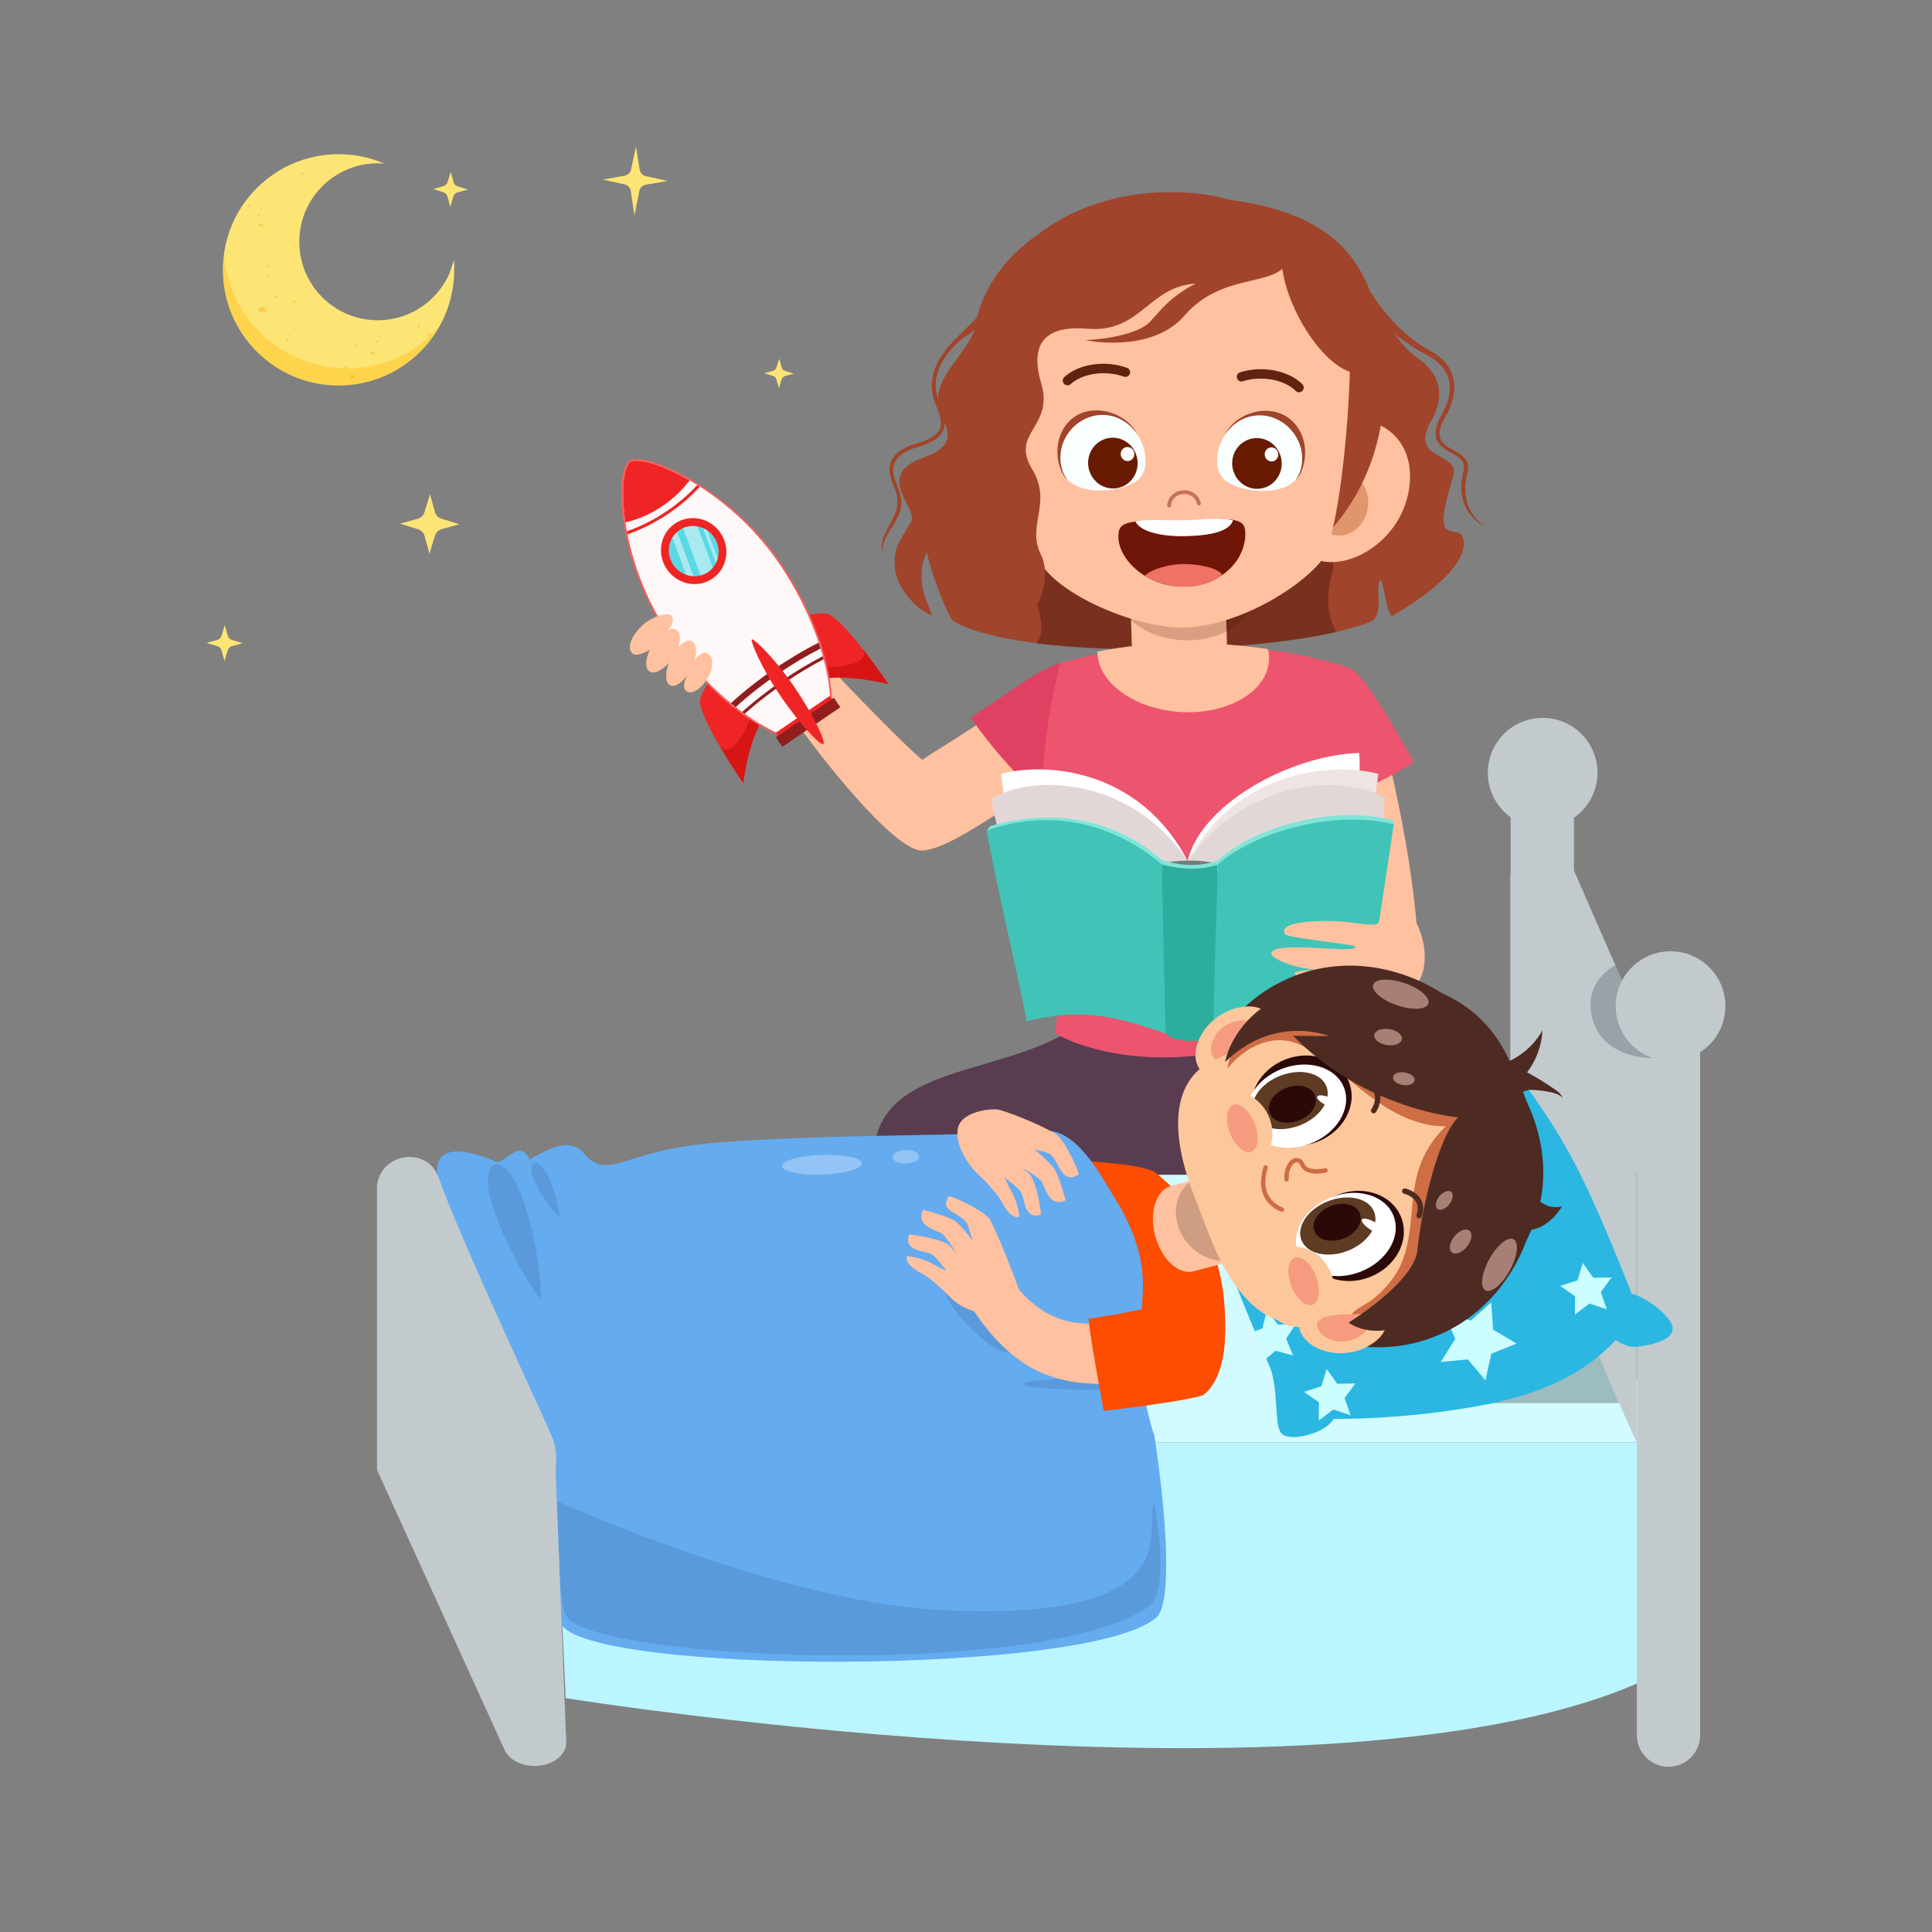
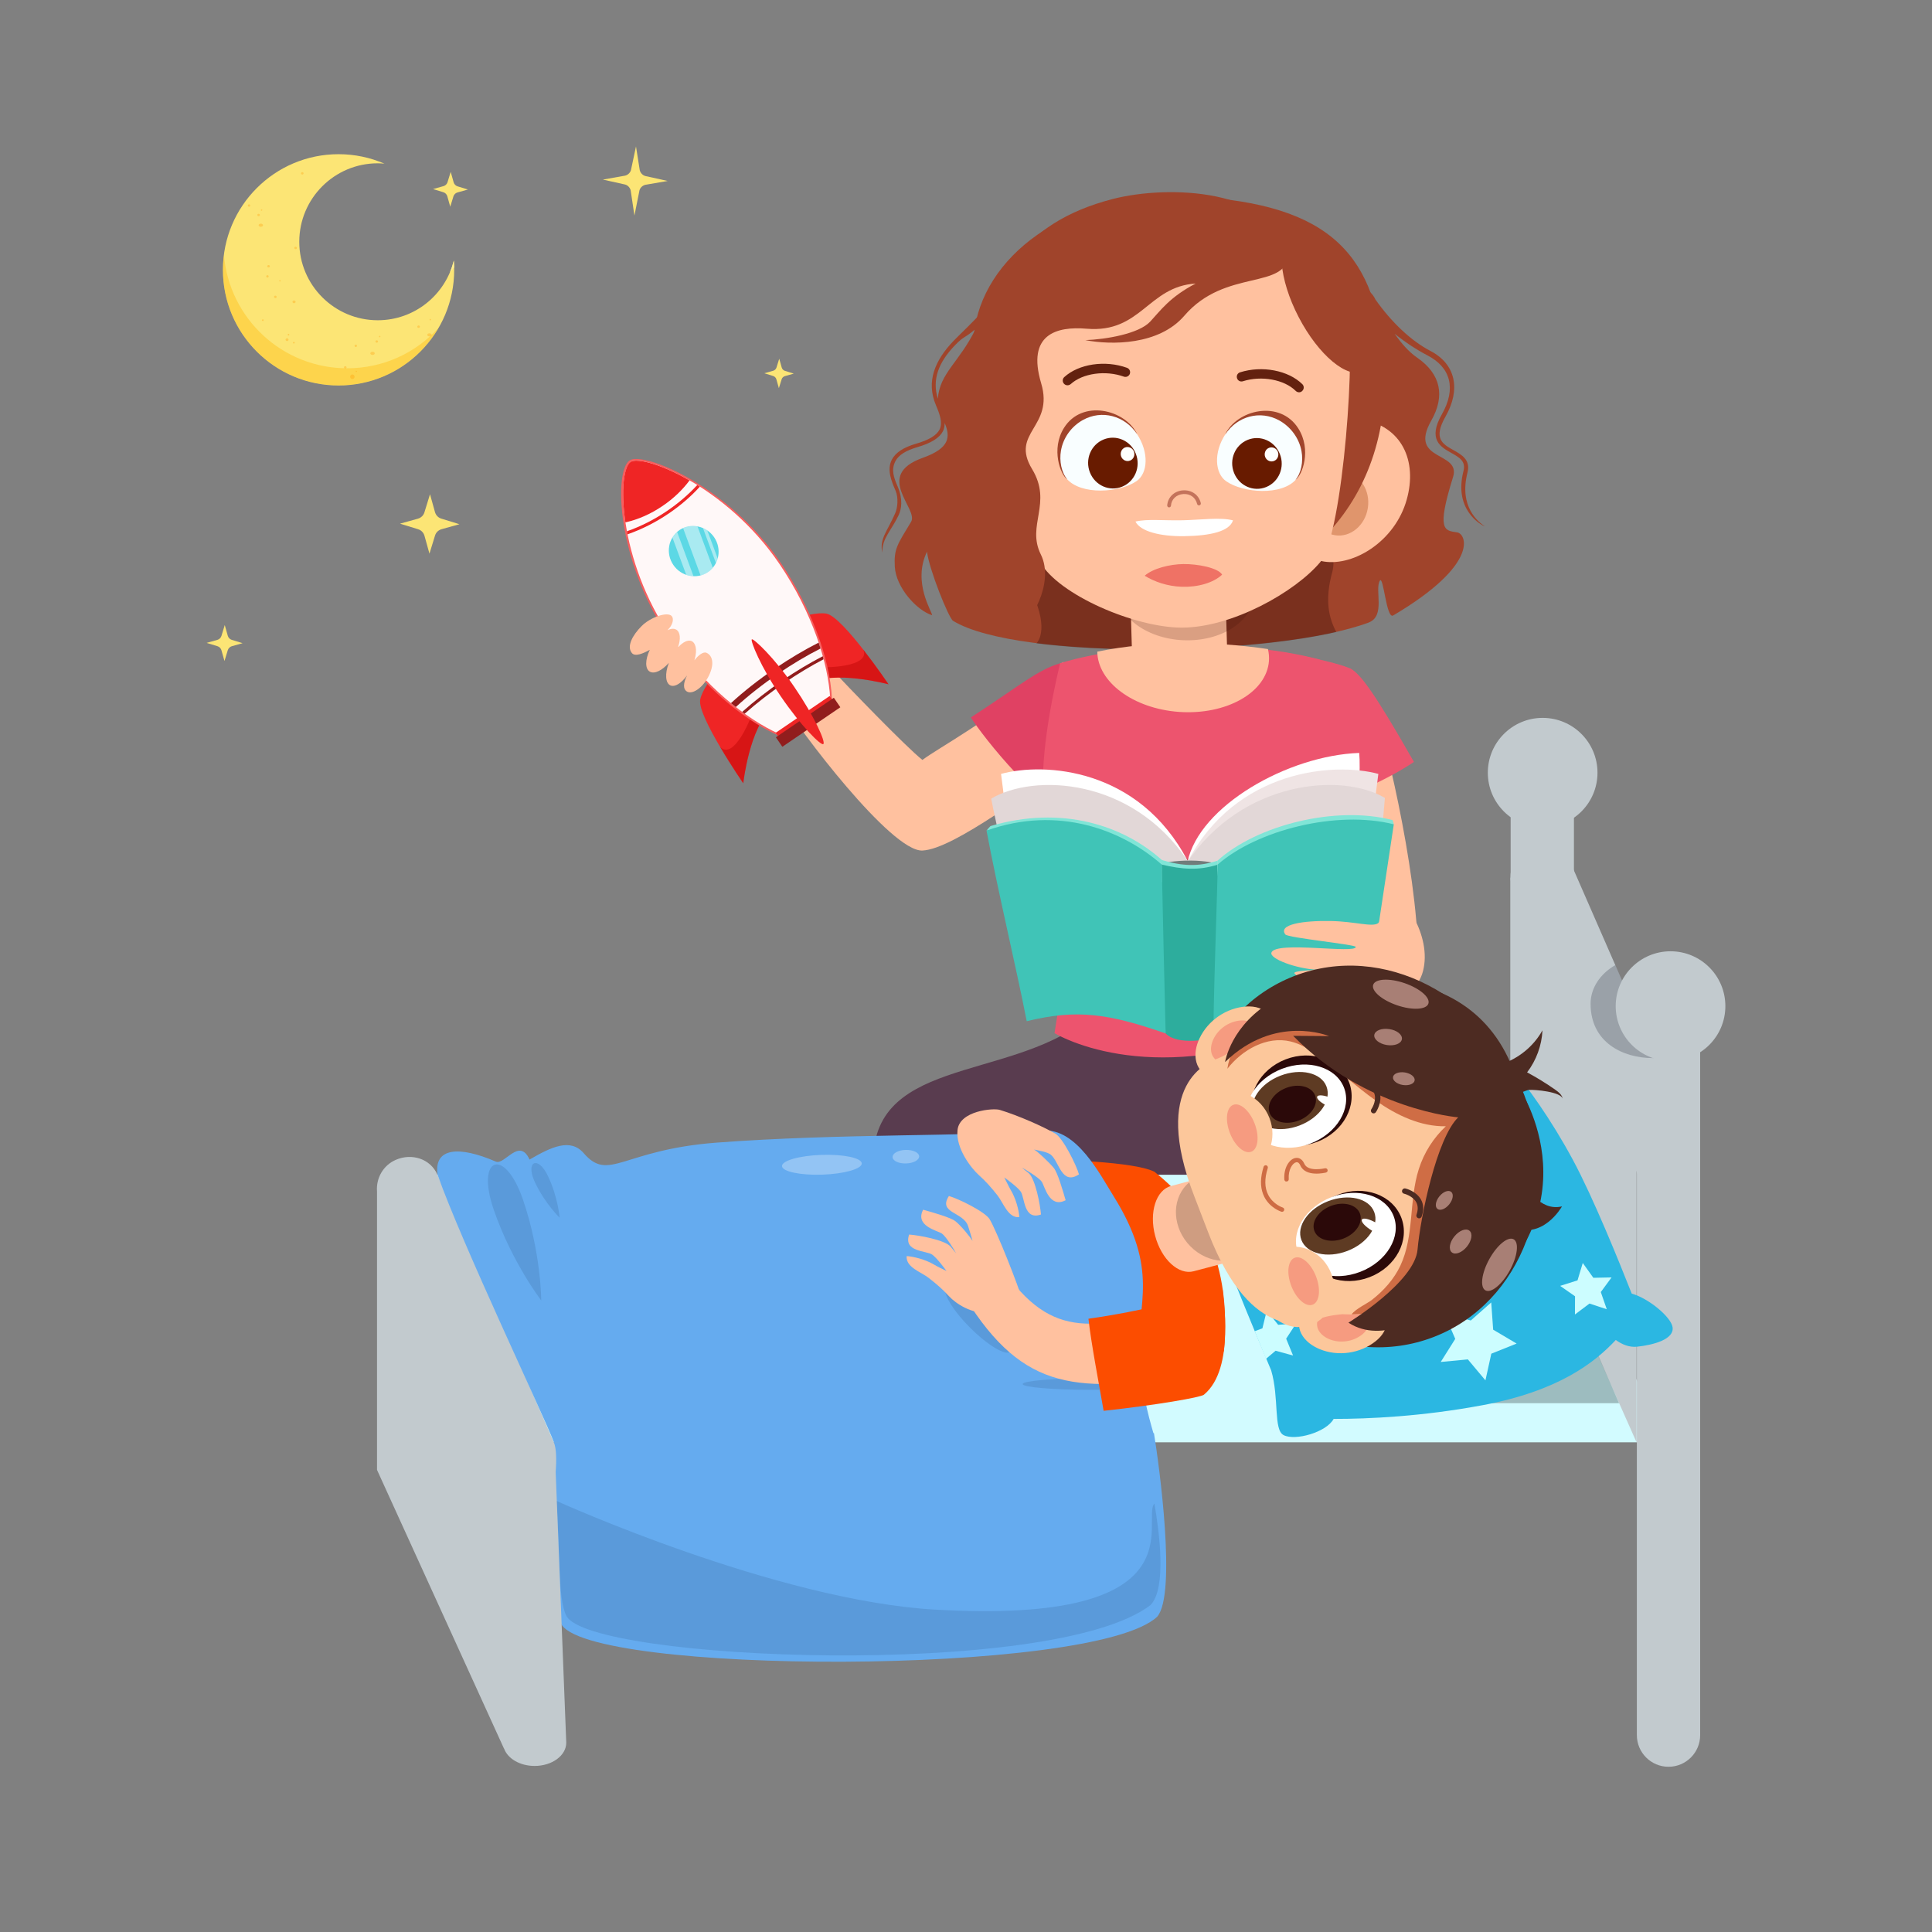
<svg xmlns="http://www.w3.org/2000/svg" version="1.1" id="Layer_1" x="0px" y="0px" viewBox="0 0 2100 2100" style="enable-background:new 0 0 2100 2100;" xml:space="preserve">
  <rect x="0" y="0" width="2100" height="2100" fill="#808080" stroke="none" />
  <style type="text/css">
	.st0{fill:#1FCFDB;}
	.st1{fill-opacity:5.882400e-02;}
	.st2{fill:#7EE68A;}
	.st3{fill:#FFFFFF;fill-opacity:0.251;}
	.st4{fill:#FFFFFF;fill-opacity:0.502;}
	.st5{fill-opacity:0.102;}
	.st6{fill:#FAFDFF;}
	.st7{fill-opacity:0.2;}
	.st8{fill:#FFFFFF;fill-opacity:0.2;}
	.st9{fill:#FFFFFF;}
	.st10{fill:#2E2E2E;}
	.st11{fill:#BA001F;}
	.st12{fill:#F49D02;}
	.st13{fill:#FFFFFF;fill-opacity:0.188;}
	.st14{fill:#161616;}
	.st15{fill:#FFFFFF;fill-opacity:0.129;}
	.st16{fill-opacity:0.129;}
	.st17{fill:#F7B641;}
	.st18{fill:#FDA814;}
	.st19{fill-opacity:3.921600e-02;}
	.st20{fill:#161616;fill-opacity:0.38;}
	.st21{fill:#D48801;}
	.st22{fill:#FFCF7B;}
	.st23{fill:#FFFFFF;fill-opacity:0.561;}
	.st24{fill:#FFFFFF;fill-opacity:0.459;}
	.st25{fill:#34A7D7;}
	.st26{fill:#138CBC;}
	.st27{fill:#65CBF4;}
	.st28{fill:#FFDC93;}
	.st29{fill:#F4876C;}
	.st30{fill:#FFCB2E;}
	.st31{fill:#FBB016;}
	.st32{fill:#EF4E3C;}
	.st33{fill:#D53E2F;}
	.st34{fill:#FCC79B;}
	.st35{fill:#29ADC4;}
	.st36{fill:#2B535E;}
	.st37{opacity:0.23;}
	.st38{fill:#F8B5B5;}
	.st39{fill:#DF8585;}
	.st40{fill:#773734;}
	.st41{fill:#8D4D4D;}
	.st42{fill:#FDEFEF;}
	.st43{fill:#FBF5B0;}
	.st44{fill:#E15326;}
	.st45{fill:#892B1C;}
	.st46{fill:#D2DAE5;}
	.st47{opacity:0.5;fill:#CF6D44;}
	.st48{fill:#F7E5D5;}
	.st49{fill:#F16337;}
	.st50{opacity:0.17;}
	.st51{fill:#4D2B22;}
	.st52{fill:#A8DAF5;}
	.st53{fill:#F69A80;}
	.st54{fill:#CF6D44;}
	.st55{fill:#CE6D44;}
	.st56{fill:#2B1010;}
	.st57{fill:#A77F75;}
	.st58{fill:#5B1A19;}
	.st59{fill:#E77F6B;}
	.st60{fill:#FDD106;}
	.st61{fill:#A94525;}
	.st62{fill:#7C2517;}
	.st63{fill:#F8B816;}
	.st64{fill:#FDE456;}
	.st65{opacity:0.35;}
	.st66{fill:#F6B119;}
	.st67{fill:#FBED21;}
	.st68{opacity:0.12;fill:#6D261D;}
	.st69{opacity:0.21;fill:#52160B;}
	.st70{clip-path:url(#SVGID_00000036948100882967788150000006224907746512582290_);}
	.st71{fill:#FFC1A0;}
	.st72{fill:#EFA381;}
	.st73{fill:#763963;}
	.st74{fill:#D6D4D8;}
	.st75{fill:#4B1703;}
	.st76{fill:#F9FAF7;}
	.st77{fill:#842C1A;}
	.st78{stroke:#000000;stroke-miterlimit:10;}
	.st79{fill:#F2F3E6;}
	.st80{fill:none;stroke:#481A07;stroke-width:0;stroke-linecap:round;stroke-linejoin:round;}
	.st81{fill:#481A07;}
	.st82{fill:#D3391F;}
	.st83{fill:#93487D;}
	.st84{fill:#2D0E21;}
	.st85{fill:#431D36;}
	.st86{fill:#B1D7F4;}
	.st87{clip-path:url(#SVGID_00000036948100882967788150000006224907746512582290_);fill:#CACEC8;}
	.st88{fill:#81BC5B;}
	.st89{fill:#3E8D35;}
	.st90{fill:#5FB130;}
	.st91{fill:#FBE2EC;}
	.st92{fill:#E83769;}
	.st93{fill:#C6153E;}
	.st94{fill:#E11742;}
	.st95{fill:#AFBCE1;}
	.st96{fill:#413F69;}
	.st97{fill:#5F5E9A;}
	.st98{fill:#C07F1C;}
	.st99{fill:#7582BE;}
	.st100{fill:#CFC600;}
	.st101{fill:#EB6D10;}
	.st102{fill:#28B300;}
	.st103{fill:#5C1466;}
	.st104{fill:#B8AABA;}
	.st105{fill:#4B434C;}
	.st106{fill:#FFA9BF;}
	.st107{fill:#FF10BF;}
	.st108{fill:#288900;}
	.st109{fill:#EEBB8C;}
	.st110{fill:#F69B80;}
	.st111{fill:#CF6D45;}
	.st112{fill:#CE6C44;}
	.st113{fill:#2B0909;}
	.st114{fill:#5E3B23;}
	.st115{fill:#A87F75;}
	.st116{clip-path:url(#SVGID_00000036948100882967788150000006224907746512582290_);fill:#D6D4D8;}
	.st117{fill:#FFA451;}
	.st118{fill:#A36434;}
	.st119{fill:#DD8B47;}
	.st120{fill:#0F3300;}
	.st121{fill:#FF410A;}
	.st122{fill:#511900;}
	.st123{fill:#7EB0D0;}
	.st124{fill:#456B7A;}
	.st125{fill:#006BFF;}
	.st126{fill:#00B8FF;}
	.st127{fill:#C4410A;}
	.st128{fill:#5E3C23;}
	.st129{fill:#FF2410;}
	.st130{fill:#698F00;}
	.st131{fill:#3B4B00;}
	.st132{fill:#00C321;}
	.st133{fill:#008821;}
	.st134{fill:#F9B8CB;}
	.st135{fill:#00840E;}
	.st136{fill:#A11F3E;}
	.st137{fill:#593C4F;}
	.st138{fill:#A0442B;}
	.st139{opacity:0.3;fill:#230000;}
	.st140{fill:#FFC19F;}
	.st141{fill:#E04163;}
	.st142{fill:#ED546E;}
	.st143{opacity:0.19;fill:#3D0F07;}
	.st144{opacity:0.18;fill:#2B000B;}
	.st145{fill:#C2CACE;}
	.st146{fill:#D2FBFF;}
	.st147{fill:#BBF5FF;}
	.st148{fill:#65ABEF;}
	.st149{opacity:0.25;}
	.st150{fill:#2BB7E2;}
	.st151{fill:#CCFDFF;}
	.st152{opacity:0.11;fill:#00192E;}
	.st153{opacity:0.21;fill:#000919;}
	.st154{fill:#FC4D00;}
	.st155{opacity:0.19;}
	.st156{opacity:0.3;fill:#FFFFFF;}
	.st157{fill:#E0956C;}
	.st158{fill:#C4735B;}
	.st159{fill:#F9FEFF;}
	.st160{fill:#681B00;}
	.st161{fill:#FEFFFE;}
	.st162{fill:#63210F;}
	.st163{fill:#701608;}
	.st164{fill:#EF7265;}
	.st165{fill:#E2D7D7;}
	.st166{fill:#80E5D7;}
	.st167{fill:#40C4B7;}
	.st168{fill:#EFE4E4;}
	.st169{fill:#717C7B;}
	.st170{fill:#2DAD9D;}
	.st171{fill:#EF2525;}
	.st172{opacity:0.5;}
	.st173{fill:#BF0606;}
	.st174{fill:#F75E5E;}
	.st175{fill:#FFF8F8;}
	.st176{fill:#911D1D;}
	.st177{fill:#5CD8E5;}
	.st178{opacity:0.47;fill:#FFFFFF;}
	.st179{fill:#FCE575;}
	.st180{fill:#FFEF92;}
	.st181{opacity:0.35;fill:#FFB600;}
	.st182{opacity:0.31;}
	.st183{fill:#FF9700;}
</style>
  <g>
    <g>
      <path class="st137" d="M1457.9,1104.5c12.7,159.7-14.4,139.2-135.4,361.8c-123.9,25.4-343.6-164-372.9-194.5    c-8.9-123.5,143.8-95.4,230.7-163.1L1457.9,1104.5z" />
      <path class="st138" d="M1614,572.2c-7.1-4.8-28.4-21.3-18.9-58.6c3.5-13.8-6.4-19.4-15.2-24.3c-12-6.7-22.3-12.6-8.7-36.5    c17-29.9,10.8-57.2-16.3-71.3c-21-10.9-42.5-31.2-59.9-56c-6.3-14-22.6-15.3-25.9-25.2c-119-29.2-312.7-3.7-375.6,15.4l-2-17.9    c-5.4,27.6-37.6,54.8-54.7,72.4c-20.6,21.3-30.4,44.5-19.5,70.2c4.3,10.2,7.6,19.2,3.9,26.6c-3.2,6.2-11.5,11.3-25.5,15.3    c-13.8,4-22.5,9.8-26.4,17.5c-5.5,10.9-0.4,23,4.2,33.7c3.2,7.6,2.1,18.6-0.4,24.2c-9,20.7-17.3,27.9-14.1,43    c-0.3-15.8,9.7-23.6,17.8-40.8c3-6.4,4.9-17.1-1.1-31.1c-4.3-9.9-7.2-18.1-2.5-27.4c3.4-6.6,11.1-11.6,23.7-15.3    c15.4-4.5,24.3-10.1,28.1-17.5c1.4-2.8,1.8-5.8,1.8-8.9c6.4,15.3,5.6,27.4-23.7,37.9c-54,19.2-4.3,55.4-12.8,69.6    c-14.7,24.4-18.8,29.1-17.7,48.8c1.3,22.6,23.7,47.4,40.5,52.7c0.4-3.5-21.7-35.6-5.5-69c2.2,18.9,23.6,72.2,28.3,75.1    c70.7,43.5,354.5,38.3,451.7,1.9c18.6-7,6.5-35.1,12.1-45.3c4-7.4,7.1,42,14.6,37.6c94.1-55.6,79.6-88.8,69.6-90.3    c-13.9-2.1-22.8-1.6-4.5-60.2c8.9-28.4-49.1-16.5-23.7-61.3c15.3-26.9,10.4-50.7-15.4-68.5c-9-6.2-17.1-15.5-24.4-25.9    c11.9,9.5,24.1,17.5,35.7,23.5c25.1,13,31.6,36,15.6,64.1c-15.6,27.4-1.2,35.5,10.3,41.9c8.9,5,16,9,13.2,19.8    C1579.9,554.2,1609.8,570.7,1614,572.2z M1019.4,433.4c-6.5-21,0.8-39.7,18.8-58.3c10.1-10.5,10.1-7,22.3-17.7    C1043.1,393.5,1021.4,405.3,1019.4,433.4z" />
      <path class="st139" d="M1452.5,687c-7.9-14.8-13-34.2-4.3-65.5c7.2-25.8-19.9-98.3-19.9-98.3h-306.2c55.9,31.5-11,98.1-0.1,121.5    c19.3,41.2,4.7,54.5,4.5,54.6C1225.3,711.8,1368.8,706.2,1452.5,687z" />
      <path class="st140" d="M901.7,725.1c20.9,22.3,83.1,86.8,100.9,100.9c21.6-15.7,62.4-35.7,153-106.4c12.8,3.5,22.3,82.5,30.6,96.1    c-66.2,42.2-148.9,107.2-183.6,108.8c-33.8,1.5-134.6-131.6-153.5-164C856,751.2,885.8,727.6,901.7,725.1z" />
      <path class="st141" d="M1055.3,779.8c54-35,72.3-51.7,97.3-58.9c24.3,1.2,89.8,33.9,98.5,44.4c-22.7,47-64.4,100-83.1,120.7    C1135.2,885.1,1067.7,800.1,1055.3,779.8z" />
      <path class="st142" d="M1146.2,1123c31.8,18.1,148.8,61.3,318.8-28.7c-30.8-76.9-36.1-90.7-43.7-118.9    c-4.5-46.2,18.4-134.6,13.3-258.4c-76.2-20.7-197.8-21.4-282.3,3.8c-9.1,38.7-23.3,106.9-17.4,157.3c1.2,10.1,11.3,39.7,20,60.6    C1171.2,977.6,1166.7,992.6,1146.2,1123z" />
      <path class="st140" d="M1379.3,718.4c0.3-4.4-0.1-8.7-1.1-12.9c-58.7-8.7-126.2-9.4-185.5,2.8c0.4,32.9,38.8,61.8,88.6,65.5    C1333,777.5,1376.8,752.7,1379.3,718.4z" />
      <path class="st140" d="M1331.8,636.6l2.3,78.7c0.5,16.9-22.2,31.3-50.8,32.2c-28.5,0.8-52.1-12.2-52.6-29.1l-2.3-78.7    L1331.8,636.6z" />
      <path class="st143" d="M1213.9,640c0.1-2.4,0.5-4.7,1.1-7c49.7-4.1,101.4,1.4,147.8,10.2c0.1,1,0.3,2,0.2,3    c-1.2,29.2-35.6,51.4-76.8,49.7C1245.1,694.1,1212.7,669.1,1213.9,640z" />
      <path class="st140" d="M1541.5,1039.4c0.1,3.4-61.8,9.1-62.2,5.7c-4.7-41.3-49.3-193.1-74.1-237c0,0,62.9-68.5,85.8-47.5    C1502.7,789.8,1540.1,941.5,1541.5,1039.4z" />
      <path class="st142" d="M1536.9,828.2c-28.4,19.3-100,54.9-143.7,49.9c-19.5-38.2-16.1-101.1,1.2-169.3c28.3,5.4,58.2,11.3,73.8,18    C1478.8,732.9,1493.5,751.9,1536.9,828.2z" />
      <path class="st144" d="M1316.7,959.9c-0.6,12.5-24.2-3.2-54.2-4.7c-30-1.5-55,11.8-54.4-0.7c0.6-12.5,25.8-28.9,55.8-27.4    C1293.9,928.6,1317.3,947.4,1316.7,959.9z" />
      <path class="st145" d="M1676.4,1521.6c-19,0-34.4-15.4-34.4-34.4V852.6c0-19,15.4-34.4,34.4-34.4c19,0,34.4,15.4,34.4,34.4v634.5    C1710.8,1506.1,1695.4,1521.6,1676.4,1521.6z" />
      <polygon class="st146" points="1678.9,1276.9 471.4,1276.9 597.8,1567.7 1809.4,1567.7   " />
      <polygon class="st145" points="1641.7,1259.1 1641.7,953.5 1778.9,1262.2 1778.9,1567.8   " />
-       <path class="st147" d="M1809.4,1815.4c-319.8,171-1194.5,30.4-1194.5,30.4l-12.8-278h1211.6    C1813.6,1567.7,1820.5,1769.5,1809.4,1815.4z" />
      <path class="st145" d="M1813.6,1301.6c-13.3,0-25.9-7.7-31.6-20.7l-137.3-314.1c-7.6-17.4,0.3-37.7,17.8-45.3    c17.4-7.6,37.7,0.3,45.3,17.8l137.3,314.1c7.6,17.4-0.3,37.7-17.8,45.3C1822.9,1300.6,1818.2,1301.6,1813.6,1301.6z" />
      <path class="st145" d="M1813.6,1920.4c-19,0-34.4-15.4-34.4-34.4v-785c0-19,15.4-34.4,34.4-34.4c19,0,34.4,15.4,34.4,34.4v785    C1848,1905,1832.6,1920.4,1813.6,1920.4z" />
      <path class="st148" d="M1254.3,1557.8l-659.1,9.9c14.7,61.8,2.1,169.1,14.4,196.7c25,56.1,579.5,57.8,648.2-7.1    C1279.2,1732.7,1259.8,1591.1,1254.3,1557.8z" />
      <polygon class="st149" points="1759.8,1525.2 1442.1,1525.2 1442.1,1329.9 1666.3,1310   " />
      <path class="st150" d="M1773.6,1406.1c-13.7-34.8-41.9-104.5-64-145.5c-48.4-89.8-101.6-138.8-101.6-138.8s-67.5-29-189.4,21.4    c-47.3,19.5-109.3,76.2-109.3,76.2s-1.1,81.9,27.6,160.2c7.3,20,23.3,58.7,37.8,93.2c0,0,4.8,11.4,7,16.7    c8.9,30.1,2.3,64.6,13.5,70.4c12.5,6.5,46.5-3,54.4-17.6c37.9,0,96-2.6,161.8-14.9c82.5-15.4,121.7-46.1,144.9-70.9    c6.7,4.9,14.8,8.2,23.2,7.3c18.6-2,40.6-8.3,38.5-21.3C1816.4,1431.7,1792.3,1411.3,1773.6,1406.1z" />
      <g>
        <polygon class="st151" points="1746.5,1423.1 1727.7,1416.9 1711.9,1428.8 1712,1409 1695.8,1397.7 1714.7,1391.7 1720.4,1372.8      1731.9,1388.9 1751.7,1388.5 1740,1404.4    " />
        <polygon class="st151" points="1614.6,1500.4 1595.5,1477.6 1566,1480.4 1581.8,1455.3 1570,1428.1 1598.7,1435.3 1620.9,1415.7      1623,1445.3 1648.5,1460.4 1621,1471.4    " />
        <path class="st151" d="M1389.3,1440l-12.4-15.4l-4.7,19.2l-8.4,3.2c1.8,4.5,10.6,25.6,12.3,30l10.4-8.8l19,5.2l-7.5-18.3     l10.8-16.5L1389.3,1440z" />
-         <polygon class="st151" points="1468,1538.3 1449.2,1532.1 1433.5,1544 1433.6,1524.2 1417.4,1512.9 1436.2,1506.9 1442,1488      1453.5,1504.1 1473.3,1503.7 1461.5,1519.6    " />
      </g>
      <path class="st152" d="M615.6,1756.3c24.6,48.9,528.4,69.7,634.9-11.6c18-18.3,9.4-80.9,4.3-110.4    c-15.1,17.4,52.1,132-238.3,115.3c-173.4-10-411.9-118.3-411.9-118.3C609.1,1683.5,605.9,1737.1,615.6,1756.3z" />
      <circle class="st145" cx="1676.8" cy="839.9" r="59.6" />
      <path class="st153" d="M1799.9,1149.8l-44.1-100.8c-16.4,9.4-26.9,24.9-26.9,42c0,42,34.9,59.1,67.8,59.1    C1797.8,1150.1,1798.8,1149.8,1799.9,1149.8z" />
      <circle class="st145" cx="1815.8" cy="1093.6" r="59.6" />
      <path class="st145" d="M604,1599.9c1-13,0.8-25.8-2-32.1l-126.5-290.9c-7.6-17.4-27.9-23.8-45.3-16.2c-13.8,6-21.5,20-20.4,34.2    v302.8l137.9,302.7l0.2,0.2c3.9,10.9,17.2,18.9,33.2,18.9c19,0,34.4-11.3,34.4-25.3L604,1599.9z" />
      <path class="st154" d="M1254.3,1273.4c0,15.7-62.9,47.3-101,47.3c-38.1,0-77.3-60.7-39.2-60.7    C1152.3,1260,1232.6,1262.8,1254.3,1273.4z" />
      <g>
        <path class="st154" d="M1172.4,1541.7c-51.3-43.4-145.6-123.4-134.6-200.2c0,0,89.3-60.2,216.7-68.1     c51.6,40.7,84.4,99.8,75.8,195.2C1269.7,1517.1,1252.9,1523.7,1172.4,1541.7z" />
        <path class="st140" d="M1348.9,1269l-76,20.1c-16.3,4.3-24.1,28.6-17.3,54.2c6.8,25.6,25.5,42.9,41.9,38.5l76-20.1L1348.9,1269z" />
        <path class="st155" d="M1289.7,1287.9c2.2-2.3,4.7-4,7.2-5.6c19.7,18.8,47.5,48.9,65,72.6c-0.8,1.1-1.4,2.3-2.4,3.4     c-16.9,17.5-46.3,15.9-65.6-3.6C1274.7,1335.3,1272.8,1305.4,1289.7,1287.9z" />
      </g>
      <path class="st148" d="M1210.3,1300c-14.1-22.5-40.1-74.1-76.7-71.1c-79,6.7-220.1,2.9-354.8,13.1    c-102.4,7.8-116.8,43.2-144.3,11.5c-14.4-16.7-35.2-6.9-58.9,6.9c-11.2-24.7-27.1,6.4-36.7,2.2c-39.7-17.2-67.5-15.4-63.3,14.2    c26.5,75.1,116,263,126.5,290.9c102.4,0,585.5,2.4,652.1-8.3c-6.5-22-14.5-52.5-16.1-89.3    C1235.8,1417.6,1260.9,1380.8,1210.3,1300z" />
      <path class="st156" d="M936.7,1264.6c0.2,5.9-19,11.4-43,12.2c-23.9,0.8-43.5-3.4-43.7-9.3c-0.2-5.9,19-11.4,43-12.2    C916.9,1254.5,936.5,1258.6,936.7,1264.6z" />
      <path class="st156" d="M999.1,1256.8c0.1,4.1-6.2,7.6-14.2,7.8c-8,0.3-14.6-2.8-14.7-6.9c-0.1-4.1,6.2-7.6,14.2-7.8    C992.4,1249.7,998.9,1252.8,999.1,1256.8z" />
      <path class="st152" d="M581.5,1285.2c-10.9-23,3.4-29.8,14.2-6.7c10.9,23,12.6,45.1,12.6,45.1S592.4,1308.3,581.5,1285.2z" />
      <path class="st152" d="M536.6,1314.7c-19.8-57.6,12-68.5,31.8-10.9c19.8,57.6,19.9,109.7,19.9,109.7S556.4,1372.2,536.6,1314.7z" />
      <g>
        <path class="st140" d="M1529,543.2c-12.6,44.8-57,72.3-89.8,67.2c-32.9-5.1-38.4-42.2-31.8-85.5c6.7-43.3,38.7-74.4,71.6-69.2     C1523.9,462.8,1540.9,501.1,1529,543.2z" />
        <path class="st157" d="M1486.8,552.1c-2.9,19-18.9,32.3-35.6,29.7c-16.7-2.6-27.9-20.1-25-39c2.9-19,18.9-32.3,35.6-29.7     C1478.5,515.7,1489.7,533.2,1486.8,552.1z" />
        <path class="st138" d="M1503.9,385.7c14.6,159.8-96.6,264-223.3,262.2c-126.7-1.8-237.3-127.9-222.2-283.1     c8.4-86.2,101.8-155.5,222.8-151.8C1440.7,217.9,1493.5,272,1503.9,385.7z" />
        <path class="st140" d="M1463.8,343c10.8,25.2-3.3,237.9-29,268.3c-27.2,32.2-95.5,70.9-150.3,70.9c-50.4,0-133.9-35.4-154.1-71.5     c-23.9-42.8-34.2-235.2-26-258.4c27.5-78.5,95.6-80.2,184.5-78.9C1372.1,274.5,1435.7,277.7,1463.8,343z" />
        <path class="st158" d="M1303.3,549.3c-1,0.1-1.9-0.6-2.1-1.6c-1.7-7-7.6-11.2-15-10.7c-7.5,0.5-12.9,5.6-13.4,12.6     c-0.1,1.1-1.1,2-2.2,1.9c-1.1-0.1-2-1.1-1.9-2.2c0.7-9,7.8-15.7,17.2-16.3c9.4-0.6,17.2,4.9,19.3,13.8c0.3,1.1-0.4,2.2-1.5,2.5     L1303.3,549.3z" />
        <g>
          <path class="st159" d="M1235.7,471.5c13.6,20.5,11.8,42.9-0.1,51.3c-18,12.7-60.6,16-76.4-2.7c-15.3-18.1-7.8-50.8,17.3-64.7      C1198.5,443.2,1222.5,451.6,1235.7,471.5z" />
          <path class="st138" d="M1156.5,465.1c19.6-31.4,66.5-20.3,79.7,7c-13.6-20.5-38.7-26.9-59.1-15.6c-12.6,7-21.5,19.4-23.9,33.4      c-1.9,11.1,0.5,23.7,6.9,31.2C1152.7,516.2,1142.1,488.2,1156.5,465.1z" />
          <path class="st160" d="M1234.6,493.2c5.6,14.2-1.1,30.2-14.9,35.8c-13.8,5.6-29.4-1.3-35-15.5c-5.6-14.2,1.1-30.2,14.9-35.8      C1213.4,472.1,1229.1,479,1234.6,493.2z" />
          <path class="st161" d="M1232.5,490.7c1.5,3.9-0.3,8.4-4.1,9.9c-3.8,1.6-8.2-0.4-9.7-4.3c-1.5-3.9,0.3-8.4,4.1-9.9      C1226.6,484.9,1230.9,486.8,1232.5,490.7z" />
        </g>
        <g>
          <path class="st159" d="M1332.1,471.7c-13.4,20.4-11.4,42.9,0.6,51.3c18.1,12.8,60.7,16.3,76.4-2.3c15.1-18,7.3-50.8-17.9-64.8      C1369,443.6,1345,451.9,1332.1,471.7z" />
          <path class="st138" d="M1411.2,465.7c-19.9-31.5-66.7-20.6-79.6,6.7c13.4-20.4,38.5-26.7,58.9-15.4c12.6,7,21.7,19.5,24.2,33.5      c2,11.1-0.3,23.7-6.6,31.1C1415.5,516.8,1425.9,488.9,1411.2,465.7z" />
          <path class="st160" d="M1391.2,493.6c5.6,14.2-1.1,30.2-14.9,35.8c-13.8,5.6-29.4-1.3-35-15.5c-5.6-14.2,1.1-30.2,14.9-35.8      C1370,472.5,1385.6,479.4,1391.2,493.6z" />
          <path class="st161" d="M1389,491.1c1.5,3.9-0.3,8.4-4.1,9.9c-3.8,1.6-8.2-0.4-9.7-4.3c-1.5-3.9,0.3-8.4,4.1-9.9      C1383.1,485.3,1387.4,487.2,1389,491.1z" />
        </g>
        <path class="st138" d="M1474.9,311.8c21.6,41.5,24.9,82.5,7.4,91.6c-17.5,9.1-49.1-17.2-70.7-58.7c-21.6-41.5-24.9-82.5-7.4-91.6     C1421.6,244,1453.3,270.3,1474.9,311.8z" />
        <path class="st138" d="M1108.8,679.1c9.4,1,38.3-44.8,22.5-76.5c-15.8-31.8,13-55.6-9.5-92.8c-24.1-39.9,24.2-45.3,9.9-93.2     c-15.9-53.3,16.7-62.1,49.5-59.3c59.2,5,66.7-45.9,118.4-49.1c-28.3,14.8-38.3,29.5-49.4,41.4c-12.3,13.2-48,19.3-70.5,20.1     c28.3,5.5,80,5.6,107.6-26.5c44.9-52.3,111.2-26.9,113.7-67.7c-16.6-70.9-131.2-74.6-191.1-59.3     c-104.4,26.7-132.5,94.3-136.2,154.2c-1.4,22.8-34.9,100.7-27.2,166.8C1056.4,623.4,1107.7,671.7,1108.8,679.1z" />
        <path class="st162" d="M1411.7,426.4c-1.2-0.1-2.4-0.6-3.3-1.5c-12.5-12.4-37.2-16.9-57.4-10.5c-2.7,0.9-5.6-0.6-6.4-3.3     c-0.9-2.7,0.6-5.6,3.3-6.4c24-7.6,52.5-2.1,67.7,12.9c2,2,2,5.2,0,7.2C1414.6,426,1413.1,426.5,1411.7,426.4z" />
        <path class="st162" d="M1160.3,418.8c-1.4,0-2.8-0.6-3.8-1.7c-1.9-2.1-1.8-5.3,0.3-7.2c15.8-14.4,44.5-18.7,68.2-10.1     c2.7,1,4,3.9,3.1,6.5c-1,2.7-3.9,4-6.5,3.1c-20-7.2-44.8-3.7-57.8,8.1C1162.7,418.4,1161.5,418.8,1160.3,418.8z" />
        <g>
-           <path class="st163" d="M1353.4,576.1c2.9,31.1-26,63.2-71.3,61.4c-39.7-1.5-70.9-34.1-66-59.8c2.8-14.6,28.7-10.7,67.8-11.6      C1323,565.2,1351.8,559.1,1353.4,576.1z" />
          <path class="st164" d="M1286.2,613.1c-14.4,0.2-32.9,4.6-42,12.7c10.4,6.3,23.9,11.4,40.3,12c17.3,0.6,34.4-4.2,43.9-13.2      C1323.9,617.1,1301.6,612.9,1286.2,613.1z" />
          <path class="st9" d="M1340.2,565.6c-13.6-3.5-34.6-0.6-54.1-0.1c-22,0.5-38.2-1.7-51.9,1.4c5.4,10.9,27.3,16.2,52.6,15.9      C1316.1,582.4,1336.5,577.5,1340.2,565.6z" />
        </g>
      </g>
      <g>
        <path class="st9" d="M1134.7,1070.5c-18.8-36.7-8.2-69.7-29-104.9c-5.3-9-11.9-82.6-17.6-124.4c47.4-12.9,150.1-6.4,202.8,94.5     c0,1-28.4,130.7-31,144.3c-17.1-10-36.6-16.6-57.6-18.8C1178.2,1058.6,1155.1,1062.2,1134.7,1070.5z" />
        <path class="st165" d="M1106.4,997.6c-0.9-2.4-25.4-109.5-29-129.5c46.3-27.6,152.8-22.9,213.4,67.5c0,1-28.4,130.7-31,144.3     C1242.8,1070.1,1130,1014.1,1106.4,997.6z" />
        <path class="st166" d="M1072.3,902.8c1.7-2.1,2.2-2.6,4.3-4.9c77.5-22.8,144.3-1,187,37.5c1.5,14.8,6.5,168.4,3.4,187.6     C1205.7,1101.1,1127.6,888.9,1072.3,902.8z" />
        <path class="st167" d="M1116,1110c-11.5-59-31.8-143.4-43.7-207.2c78.4-27.8,147.8-0.5,190.5,37c1.5,14.4,7.3,164.9,4.2,183.5     C1205.7,1102,1171.3,1096.5,1116,1110z" />
        <path class="st9" d="M1460.6,979c7.4-6.9,20-127.1,16.8-160.6c-77.6,2.8-174,57.7-186.6,118.5c2,17.2,33.1,129.6,35.7,143.2     C1343.5,1070.1,1413.9,1022.7,1460.6,979z" />
        <path class="st168" d="M1451.6,1070.5c18.8-36.7,8.2-69.7,29-104.9c5.3-9,11.9-82.6,17.6-124.4c-47.4-12.9-154.7-5.3-207.4,95.6     c0,1,33.1,129.6,35.7,143.2c17.1-10,36.6-16.6,57.6-18.8C1408.1,1058.6,1431.2,1062.2,1451.6,1070.5z" />
        <path class="st165" d="M1494.7,993.4c0.9-2.4,8.7-106.9,10.6-126.1c-46.3-27.6-154.9-19.7-215.4,70.8c0,1,34,128.3,36.5,142     C1343.5,1070.1,1471.2,1009.8,1494.7,993.4z" />
        <path class="st169" d="M1323.4,939.9c0,2.9-12.8,8.7-29.9,8.7c-17.2,0-31.1-6-30.6-8.9c0.3-2,13.9-4.3,31-4.3     C1311,935.5,1323.4,938.3,1323.4,939.9z" />
        <path class="st166" d="M1263.2,958.7c0-9.2-0.4-17.8-0.4-23.9c22.7,6.8,39.9,7.4,60.6,0.7c0.3,4-1.7,21.6-1.3,26.4     C1307.3,969.6,1275.4,972.1,1263.2,958.7z" />
        <path class="st170" d="M1267,1123.3c-1.2-50-3-122.7-4.2-183.5c22.5,5.2,39.8,6.6,60.6,0.1c1.4,13.1,5.3,164.8,7,183.9     C1315.5,1131.3,1279.2,1136.3,1267,1123.3z" />
        <path class="st166" d="M1515,896c-0.1-0.8-0.7-2.7-1.3-4.6c-62.1-16.1-147.6,5.5-190.3,44.1c-1.3,13.7,2.5,28,3.9,47.6     C1401,965,1494.2,895.1,1515,896z" />
        <path class="st167" d="M1481.1,1119.4c10.1-65.3,24.2-159.4,33.9-223.4c-62.1-15.7-148.8,6.3-191.5,43.8     c0.4,13.1-5.6,169.1-4.3,188.1C1392.9,1110.3,1460.7,1111.1,1481.1,1119.4z" />
      </g>
      <path class="st140" d="M1382,1035.4c-2.4,6.6,26.5,17.5,49.7,18.7c3.8,0.2-28,0.6-24.6,4.1c9.4,9.8,26.8,21.4,54.8,27.1    c26.8,5.4,75.1,7.2,84.8-29.6c10.2-38.7-22.1-85.8-41-87.4c-2.7,12-3.2,31.9-7.8,35.2c-6.3,4.5-25.2-1.9-51.1-2.4    c-30.4-0.6-57.9,3.7-49.7,14.6c2.8,3.7,76.3,10.9,76.5,13.5C1474.3,1037.1,1386.7,1022.4,1382,1035.4z" />
      <g>
        <path class="st171" d="M807.9,851.4c0,0,6.7-61.3,31.5-81.8c-20.7-30.4-38.8-63.4-38.8-63.4s-35.6,34.5-39.5,54.2     C757.5,778.2,807.9,851.4,807.9,851.4z" />
        <g class="st172">
          <path class="st173" d="M807.9,851.4c0,0,6.7-61.3,31.5-81.8c-20.7-30.4-38.8-63.4-38.8-63.4s22.3,45.1,18.3,64.8      c-1.8,8.8-21.2,56.1-36.1,40.9C795.1,832.8,807.9,851.4,807.9,851.4z" />
        </g>
        <path class="st171" d="M965.8,743.8c0,0-59.6-16.1-87.6-0.5c-20.7-30.4-44.8-59.3-44.8-59.3s45.1-20.5,64.9-17     C916,670.1,965.8,743.8,965.8,743.8z" />
        <g class="st172">
          <path class="st173" d="M965.8,743.8c0,0-59.6-16.1-87.6-0.5c-20.7-30.4-44.8-59.3-44.8-59.3s33.8,37.2,53.6,40.7      c8.8,1.6,59.9,0.7,51.3-18.7C953.1,725,965.8,743.8,965.8,743.8z" />
        </g>
        <path class="st174" d="M904.3,759.2c-2.4-44.7-23.3-100-55.9-147.8c-57-83.6-149.3-121-164.1-110.9     c-17,11.6-14.4,108.6,43.3,193.2c26.4,38.7,60.7,72.1,95.1,93.3c7.6,4.7,15.3,8.8,22.8,12.2l1,0.4l57.8-39.4L904.3,759.2z" />
        <path class="st175" d="M902.4,759.3c-2-37.8-19.1-93.4-55.5-146.8c-58-85.1-148.3-119.3-161.4-110.4     c-14.8,10.1-14.3,105.5,43.8,190.6c36.4,53.5,82.6,89.2,117.1,104.8L902.4,759.3z" />
        <path class="st176" d="M794.5,764.3c1.8,1.4,3.5,2.8,5.3,4.2c13.4-12.3,29.3-24.8,46.2-36.3c15.4-10.5,30.9-19.7,45.9-27.3     c-0.7-2.1-1.3-4.3-2.1-6.4c-15.6,7.9-31.6,17.4-47.6,28.3C824.7,738.7,808.3,751.6,794.5,764.3z" />
        <path class="st171" d="M757.9,527.2c-9.5,10.3-20.4,19.7-32.6,28c-13.9,9.5-28.8,17-43.9,22.3c0.2,1.1,0.4,2.2,0.6,3.3     c15.4-5.3,30.8-13.1,45.1-22.8c12.6-8.6,23.9-18.3,33.6-29C759.8,528.4,758.8,527.8,757.9,527.2z" />
        <path class="st176" d="M806.7,773.8c0.9,0.7,1.8,1.4,2.7,2c12.8-11.4,27.6-22.9,43.3-33.6c14.3-9.7,28.5-18.3,42.5-25.6     c-0.3-1.1-0.6-2.2-0.9-3.3c-14.3,7.4-28.9,16.1-43.5,26.1C834.9,750.4,819.7,762.2,806.7,773.8z" />
        <path class="st171" d="M720.4,549.8c11.8-8,21.6-17.5,29.1-27.6c-31.6-18.2-57.5-24.5-64.1-20.1c-7.3,5-10.8,30.7-5.6,65.7     C693.3,564.8,707.3,558.8,720.4,549.8z" />
-         <path class="st171" d="M783.1,579.2c11.3,16.5,7.4,38.8-8.7,49.7c-16.1,11-38.2,6.4-49.5-10.1c-11.3-16.5-7.4-38.8,8.7-49.7     C749.7,558.2,771.9,562.7,783.1,579.2z" />
        <path class="st177" d="M776.2,583.9c8.6,12.6,5.6,29.5-6.6,37.9c-12.2,8.3-29.1,4.9-37.7-7.7c-8.6-12.6-5.6-29.5,6.6-37.9     C750.7,568,767.6,571.4,776.2,583.9z" />
        <rect x="838.9" y="776" transform="matrix(0.826 -0.563 0.563 0.826 -286.673 627.825)" class="st171" width="71" height="5.3" />
        <rect x="840.7" y="778.8" transform="matrix(0.826 -0.563 0.563 0.826 -289.546 631.42)" class="st176" width="76.3" height="12.5" />
        <path class="st171" d="M863.4,746.7c21.9,32.1,34.4,60.1,31.5,62.1c-2.7,1.8-24.4-19.9-46.3-52c-21.9-32.1-33.2-60.6-31.4-61.9     C819,693.8,841.5,714.5,863.4,746.7z" />
        <path class="st178" d="M730.9,584.3l15,40.5c2.6,0.9,5.2,1.4,7.9,1.5L736,578.2C734,580,732.3,582.1,730.9,584.3z M764.1,574     l14.1,38c0.8-1.6,1.4-3.2,1.9-4.9l-11.3-30.6C767.2,575.5,765.7,574.7,764.1,574z M742.5,574.1l19,51.4c2.8-0.7,5.5-1.9,8-3.6     c2-1.4,3.8-3,5.3-4.8l-16.6-44.8C753,571.2,747.5,571.8,742.5,574.1z" />
      </g>
      <path class="st140" d="M746.9,751.8c-4.8-2.7-4.2-9.6-0.1-17.6c-5.9,8.1-12.9,12.8-17.8,10.9c-5.8-2.2-6.5-12.8-2-24.6    c-7.2,8.2-15.5,12.4-20.6,9.6c-5.4-3-5.2-13.1-0.1-23.8c-6.9,3.9-15.8,7.7-19.3,3.7c-6.3-7.2,0.6-19.7,10.4-29.5    c9.8-9.8,27.9-15.8,32.6-11c2.6,2.6,1.8,9.5-4.5,15.5c3.6-1.7,6.9-2.1,9.4-0.7c4.7,2.6,5.2,10.4,2,19.4c5.1-5.6,10.6-8.5,14.6-7    c4,1.5,7.1,8.4,3.3,21c4.1-5.3,9.3-9.6,13-8.2c4.5,1.7,9.5,8.5,4,22.1C766,745.9,753.4,755.4,746.9,751.8z" />
      <path class="st152" d="M1262,1504.4c0,3.5-33.7,6.3-75.2,6.3c-41.6,0-75.2-2.8-75.2-6.3c0-3.5,33.7-6.3,75.2-6.3    C1228.3,1498.1,1262,1500.9,1262,1504.4z" />
      <path class="st152" d="M1098.5,1469.2c-5,5-24.7-6.7-44-26c-19.3-19.3-31-39.1-26-44c5-5,24.7,6.7,44,26    C1091.8,1444.5,1103.5,1464.2,1098.5,1469.2z" />
      <path class="st140" d="M1036.9,1389.8c-5-9,37.9-34.5,41.7-28.3c56.3,93.5,100.8,86.2,196.3,60.5c0.5,25.6-0.4,50.1,1.8,75.7    C1157,1514.6,1102.1,1506.5,1036.9,1389.8z" />
      <path class="st154" d="M1183.1,1433.4c3,27.2,11.7,72.2,16.5,100.1c58.6-6.4,105.7-14.7,109-17.5c34.8-28.8,20-108.3,20.4-114.2    C1300.7,1409.6,1240,1425.5,1183.1,1433.4z" />
      <path class="st140" d="M1075.8,1325.4c-4.9-8.3-34.1-22.5-44.4-25.4c-12.1,18.9,15.9,17.1,20.9,32.8c1.5,4.8,3.6,11.2,4.8,16.1    c-2.3-4.2-12.5-16.6-18.5-21.4c-5.2-4.2-24.9-9.7-35.2-12.6c-9.1,17.7,15.1,22.5,20.2,25.8c4.9,3.2,15,20.1,15.6,21.6    c-1.2-1.3-5.1-6.5-6.1-7.5c-6.7-7.1-34.1-12.1-44.9-12.9c-6.6,19.2,19,17.3,25.2,21.9c5.1,3.8,12.8,14.2,15.4,17.7    c-2.9-1.5-9.9-4.7-13.1-6.7c-9.6-5.8-22.7-9-30.2-9.5c-1.1,12.3,15.8,17.3,23.9,23.7c8.9,6.9,15.4,12.6,22.1,19.9    c7.5,8.2,25,19.5,42.3,17.8c4.2-0.4,39.1,14,43.7,11.4c3.9-2.2-4.2-18.9-5.1-22C1106.2,1395.5,1083.5,1338.5,1075.8,1325.4z" />
      <path class="st140" d="M1147.1,1232.2c8.3,4.8,22.8,34,25.7,44.3c-18.8,12.3-21.4-13.7-30.5-21.3c-3.9-3.2-13.4-4.6-18.3-5.7    c4.2,2.3,16.4,14,21.4,20c4.3,5.2,9.9,24.8,12.9,35.1c-17.6,9.2-22.6-14.9-25.9-20c-3.2-4.9-20.2-14.9-21.7-15.4    c1.3,1.2,6.5,5.1,7.6,6.1c7.2,6.6,12.3,34,13.2,44.8c-19.1,6.8-17.5-18.8-22.1-25c-3.8-5.1-14.2-12.7-17.8-15.3    c1.6,2.9,4.8,9.9,6.7,13.1c5.9,9.5,9.2,22.6,9.7,30.1c-12.3,1.2-17.4-15.6-23.8-23.7c-7-8.8-12.7-15.3-20.1-21.9    c-8.3-7.4-25.5-29.2-23.3-49.2c2.3-20.9,38.8-24,45.9-21.8C1107.1,1212.6,1133.9,1224.5,1147.1,1232.2z" />
      <g>
        <path class="st179" d="M263.7,699.1l-11.7,3.3c-2.1,0.6-3.7,2.2-4.4,4.3l-3.6,11.8l-3.3-11.7c-0.6-2.1-2.2-3.7-4.3-4.4l-11.8-3.6     l11.7-3.3c2.1-0.6,3.7-2.2,4.4-4.3l3.6-11.8l3.3,11.7c0.6,2.1,2.2,3.7,4.3,4.4L263.7,699.1z" />
        <path class="st179" d="M508.6,206l-11.4,3.2c-2,0.6-3.6,2.1-4.3,4.1l-3.5,11.4l-3.2-11.4c-0.6-2-2.1-3.6-4.1-4.3l-11.4-3.5     l11.4-3.2c2-0.6,3.6-2.1,4.3-4.1l3.5-11.4l3.2,11.4c0.6,2,2.1,3.6,4.1,4.3L508.6,206z" />
        <path class="st179" d="M862.8,406.1l-9.6,2.7c-1.7,0.5-3.1,1.8-3.6,3.5l-3,9.6l-2.7-9.6c-0.5-1.7-1.8-3.1-3.5-3.6l-9.6-3l9.6-2.7     c1.7-0.5,3.1-1.8,3.6-3.5l3-9.6l2.7,9.6c0.5,1.7,1.8,3.1,3.5,3.6L862.8,406.1z" />
        <path class="st179" d="M499.4,569.8l-19.4,5.4c-3.5,1-6.2,3.6-7.2,7.1l-6,19.5l-5.4-19.4c-1-3.5-3.6-6.2-7.1-7.2l-19.5-6     l19.4-5.4c3.5-1,6.2-3.6,7.2-7.1l6-19.5l5.4,19.4c1,3.5,3.6,6.2,7.1,7.2L499.4,569.8z" />
        <g>
          <path class="st179" d="M410.6,348.1c-47.1,0-85.3-38.2-85.3-85.3c0-47.1,38.2-85.3,85.3-85.3c2.5,0,4.9,0.2,7.3,0.4      c-15.3-6.6-32.1-10.3-49.9-10.3c-69.4,0-125.7,56.3-125.7,125.7c0,69.4,56.3,125.7,125.7,125.7c69.4,0,125.7-56.3,125.7-125.7      c0-3.4-0.2-6.8-0.4-10.1C484.1,320.5,450.6,348.1,410.6,348.1z" />
          <g>
            <path class="st180" d="M493.7,290.6c-0.1-2.5-0.2-4.9-0.4-7.4c-1.1,4.3-2.5,8.6-4.2,12.6C490.7,294.2,492.2,292.4,493.7,290.6z       " />
            <path class="st181" d="M377.4,400.3c-70.5,0-128.3-54.2-134-123.3c-0.7,5.3-1.1,10.7-1.1,16.2c0,69.4,56.3,125.7,125.7,125.7       c46.4,0,86.8-25.1,108.6-62.5C452.1,383.5,416.7,400.3,377.4,400.3z" />
          </g>
          <g class="st182">
            <path class="st183" d="M285.9,244.8c0,0.9-1.1,1.7-2.4,1.7c-1.3,0-2.4-0.8-2.4-1.7c0-0.9,1.1-1.7,2.4-1.7       C284.8,243.1,285.9,243.9,285.9,244.8z" />
            <path class="st183" d="M321.3,328.1c0,0.8-0.8,1.5-1.7,1.5c-0.9,0-1.7-0.7-1.7-1.5c0-0.8,0.8-1.5,1.7-1.5       C320.5,326.6,321.3,327.3,321.3,328.1z" />
-             <path class="st183" d="M289.4,336.5c0,1.6-1.9,3-4.2,3c-2.3,0-4.2-1.3-4.2-3c0-1.6,1.9-3,4.2-3       C287.6,333.6,289.4,334.9,289.4,336.5z" />
            <path class="st183" d="M313.6,369.2c0,0.8-0.7,1.5-1.6,1.5c-0.9,0-1.6-0.7-1.6-1.5c0-0.8,0.7-1.5,1.6-1.5       C312.9,367.7,313.6,368.3,313.6,369.2z" />
            <path class="st183" d="M286.7,348c0,0.5-0.5,0.9-1,0.9c-0.6,0-1-0.4-1-0.9c0-0.5,0.5-0.9,1-0.9       C286.3,347.1,286.7,347.5,286.7,348z" />
            <path class="st183" d="M320.4,372.5c0,0.5-0.5,0.9-1,0.9s-1-0.4-1-0.9c0-0.5,0.5-0.9,1-0.9S320.4,372,320.4,372.5z" />
            <path class="st183" d="M314.5,363.8c0,0.5-0.4,0.9-0.9,0.9c-0.5,0-0.9-0.4-0.9-0.9c0-0.5,0.4-0.9,0.9-0.9       C314.1,362.9,314.5,363.3,314.5,363.8z" />
            <path class="st183" d="M285.1,228.3c0,0.4-0.4,0.8-0.8,0.8c-0.5,0-0.8-0.3-0.8-0.8c0-0.4,0.4-0.8,0.8-0.8       C284.8,227.5,285.1,227.8,285.1,228.3z" />
            <path class="st183" d="M282.5,233.7c0,0.7-0.6,1.3-1.4,1.3c-0.8,0-1.4-0.6-1.4-1.3c0-0.7,0.6-1.3,1.4-1.3       C281.9,232.4,282.5,233,282.5,233.7z" />
            <path class="st183" d="M272,223.4c0,0.7-0.6,1.3-1.3,1.3c-0.7,0-1.3-0.6-1.3-1.3c0-0.7,0.6-1.3,1.3-1.3       C271.4,222.1,272,222.7,272,223.4z" />
            <path class="st183" d="M305.1,305.2c0,0.4-0.4,0.8-0.8,0.8s-0.8-0.3-0.8-0.8c0-0.4,0.4-0.8,0.8-0.8S305.1,304.8,305.1,305.2z" />
            <ellipse class="st183" cx="299.3" cy="322.7" rx="1.4" ry="1.3" />
            <path class="st183" d="M292,300.4c0,0.7-0.6,1.3-1.3,1.3c-0.7,0-1.3-0.6-1.3-1.3c0-0.7,0.6-1.3,1.3-1.3       C291.4,299.1,292,299.7,292,300.4z" />
            <path class="st183" d="M293.3,289.4c0,0.7-0.6,1.3-1.4,1.3c-0.8,0-1.4-0.6-1.4-1.3c0-0.7,0.6-1.3,1.4-1.3       C292.7,288.1,293.3,288.7,293.3,289.4z" />
            <path class="st183" d="M322.7,269.5c0,0.7-0.6,1.3-1.4,1.3c-0.8,0-1.4-0.6-1.4-1.3c0-0.7,0.6-1.3,1.4-1.3       C322,268.1,322.7,268.7,322.7,269.5z" />
            <path class="st183" d="M330,188.4c0,0.7-0.6,1.3-1.4,1.3c-0.8,0-1.4-0.6-1.4-1.3c0-0.7,0.6-1.3,1.4-1.3       C329.3,187.1,330,187.7,330,188.4z" />
            <path class="st183" d="M407.3,384.1c0,1-1.1,1.7-2.4,1.7c-1.3,0-2.4-0.8-2.4-1.7c0-0.9,1.1-1.7,2.4-1.7       C406.3,382.3,407.3,383.1,407.3,384.1z" />
            <path class="st183" d="M413.5,365.8c0,0.4-0.4,0.8-0.8,0.8c-0.5,0-0.8-0.3-0.8-0.8c0-0.4,0.4-0.8,0.8-0.8       C413.1,365,413.5,365.3,413.5,365.8z" />
            <path class="st183" d="M410.9,371.2c0,0.7-0.6,1.3-1.4,1.3c-0.8,0-1.4-0.6-1.4-1.3c0-0.7,0.6-1.3,1.4-1.3       C410.2,369.9,410.9,370.5,410.9,371.2z" />
            <path class="st183" d="M388,375.9c0,0.7-0.6,1.3-1.3,1.3c-0.7,0-1.3-0.6-1.3-1.3c0-0.7,0.6-1.3,1.3-1.3       C387.4,374.5,388,375.1,388,375.9z" />
            <path class="st183" d="M385.4,409.5c0,1.4-1.1,2.5-2.4,2.5s-2.4-1.1-2.4-2.5c0-1.4,1.1-2.5,2.4-2.5S385.4,408.2,385.4,409.5z" />
            <path class="st183" d="M376.7,399.3c0,0.7-0.6,1.3-1.4,1.3c-0.8,0-1.4-0.6-1.4-1.3c0-0.7,0.6-1.3,1.4-1.3       C376,398,376.7,398.6,376.7,399.3z" />
            <path class="st183" d="M388,403.7c0,0.4-0.3,0.7-0.7,0.7c-0.4,0-0.7-0.3-0.7-0.7s0.3-0.7,0.7-0.7       C387.7,403,388,403.3,388,403.7z" />
            <path class="st183" d="M469.2,364c0,0.9-1.1,1.7-2.4,1.7c-1.3,0-2.4-0.8-2.4-1.7s1.1-1.7,2.4-1.7       C468.1,362.3,469.2,363.1,469.2,364z" />
            <path class="st183" d="M468.5,347.4c0,0.4-0.4,0.8-0.8,0.8c-0.5,0-0.8-0.3-0.8-0.8c0-0.4,0.4-0.8,0.8-0.8       C468.1,346.6,468.5,347,468.5,347.4z" />
            <ellipse class="st183" cx="455" cy="355.1" rx="1.4" ry="1.3" />
          </g>
        </g>
        <path class="st179" d="M725.7,196.7l-24.4,4.2c-2.9,0.8-5.3,3-6.2,5.9l-5.5,27.5l-4.1-27.5c-0.8-2.9-3-5.3-5.9-6.2l-24.3-5.4     l24.3-4.3c2.9-0.8,5.3-3,6.2-5.9l5.5-25.8l4.1,25.9c0.8,2.9,3,5.3,5.9,6.2L725.7,196.7z" />
      </g>
      <g>
        <ellipse transform="matrix(0.933 -0.36 0.36 0.933 -353.088 618.619)" class="st51" cx="1482.8" cy="1256.4" rx="186.5" ry="210.3" />
        <g>
          <path class="st34" d="M1506.7,1434.7c1.8,8.9-4.3,17.5-11.4,23.1c-16.8,13.5-41.1,16.9-61,8.6c-8.2-3.4-15.9-9-19.9-16.9      s-3.6-18.4,2.5-24.8c3.3-3.4,7.7-5.4,12.2-6.9C1447.7,1411.5,1500.9,1405.7,1506.7,1434.7z" />
          <path class="st110" d="M1487.4,1436.9c1,5.2-2.6,10.3-6.7,13.6c-9.9,7.9-24.2,10-35.9,5.1c-4.8-2-9.3-5.3-11.7-9.9      c-2.4-4.6-2.1-10.8,1.5-14.6c1.9-2,4.5-3.2,7.2-4.1C1452.7,1423.3,1484,1419.9,1487.4,1436.9z" />
        </g>
        <g>
          <path class="st34" d="M1378.8,1103.5c-4.7-7.8-15-10-24-9.5c-21.5,1.3-41.8,15.1-51,34.7c-3.8,8-5.7,17.3-3.4,25.8      c2.3,8.6,9.7,16.1,18.6,16.7c4.7,0.3,9.4-1.2,13.7-3.1C1350.7,1160.3,1393.9,1128.8,1378.8,1103.5z" />
          <path class="st110" d="M1363,1114.8c-2.7-4.6-8.8-5.9-14.1-5.6c-12.7,0.8-24.6,8.9-30,20.4c-2.2,4.7-3.4,10.2-2,15.2      c1.4,5,5.7,9.4,10.9,9.8c2.8,0.2,5.5-0.7,8-1.8C1346.5,1148.2,1371.9,1129.7,1363,1114.8z" />
        </g>
        <path class="st34" d="M1346.4,1137.1c17.9-18,39.9-32.8,65.3-42.6c92.8-35.8,195.8,7.1,230.1,95.9     c34.3,88.8-13.1,189.8-105.9,225.7c-25.5,9.8-51.7,13.7-77,12.4l0,0c0,0-14.7,1-25.3,5.1c-10.6,4.1-72.8,29.8-120.3-93.9     l-7.5-19.5l-7.5-19.5c-48-123.5,15.3-146.3,25.9-150.4C1334.9,1146.1,1346.4,1137,1346.4,1137.1L1346.4,1137.1z" />
        <path class="st111" d="M1533.2,1120.4c35.9,16.4,73.6,35.5,93.1,69.9c22.8,40.2,14.6,90.9-2.5,133.8     c-8.1,20.3-18.4,40.2-31.5,57.7c-16.1,14.2-35,25.9-56.4,34.2c-22,8.5-44.6,12.5-66.7,12.6c4.2-5.9,17-11.8,21.9-15.6     c12.9-10.1,24.1-22.5,31.1-37.4c15.2-32.4,9.1-70.9,20-104.9c5.6-17.7,15.9-33.9,29.4-46.5c-27.5,0.5-53.6-12-76.1-27.9     c-22.5-15.8-42.4-35-65.1-50.6c-8.5-5.9-17.6-11.3-27.7-13.7c-25.6-6.1-52.4,8.9-68.6,29.7c1-7.1,3.2-13.9,6.2-20.3     c3.5-2.4,5.9-4.3,5.9-4.3l0,0c17.9-18,39.9-32.8,65.3-42.6c2.8-1.1,5.6-2.1,8.4-3c3.7-0.3,7.4-0.4,11.1-0.4     C1466.9,1091.3,1500.8,1105.6,1533.2,1120.4z" />
        <path class="st112" d="M1396.1,1282.5c0-0.1,0-0.3-0.1-0.4c-0.8-12.6,5.2-21.7,11.5-23.3c4.3-1,8.1,1.2,10.2,6.1     c4.1,9.3,22.2,5,22.4,5c1.3-0.3,2.6,0.4,2.9,1.7c0.4,1.2-0.4,2.6-1.7,2.9c-0.9,0.2-22.1,5.4-27.9-7.7c-0.8-1.9-2.3-4-4.7-3.4     c-3.7,0.9-8.6,7.8-7.9,18.3c0.1,1.3-0.9,2.5-2.2,2.5C1397.4,1284.5,1396.4,1283.7,1396.1,1282.5z" />
        <path class="st112" d="M1372.9,1297.9c0.4,1.1,0.9,2.1,1.4,3.2c6.2,12,18,15.8,18.5,16c1.3,0.4,2.6-0.3,3-1.6     c0.4-1.3-0.3-2.6-1.6-3l0,0c-0.1,0-10.4-3.4-15.7-13.7c-4-7.8-4.2-17.6-0.5-29.1c0.4-1.3-0.3-2.6-1.5-3c-1.3-0.4-2.6,0.3-3,1.5     C1369.9,1279.6,1369.7,1289.5,1372.9,1297.9z" />
        <path class="st51" d="M1697.8,1311.3c0,0-21.2,38.1-55.6,21.8l16.9-44.5C1659.1,1288.6,1673,1317.1,1697.8,1311.3z" />
        <g>
          <ellipse transform="matrix(0.933 -0.36 0.36 0.933 -335.791 590.02)" class="st113" cx="1414.8" cy="1195.7" rx="55.4" ry="48" />
          <g>
            <g>
              <path class="st9" d="M1424.7,1242.9c-28.7,11.1-58.9,1.9-67.6-20.5c-8.7-22.4,7.6-49.6,36.2-60.6        c28.7-11.1,58.9-1.9,67.6,20.5C1469.5,1204.6,1453.3,1231.8,1424.7,1242.9z" />
              <path class="st114" d="M1412.7,1223.3c-21.9,8.4-44.3,3.2-50-11.8c-5.8-14.9,7.3-33.9,29.1-42.3c21.9-8.4,44.3-3.2,50,11.7        C1447.6,1195.9,1434.6,1214.8,1412.7,1223.3z" />
              <ellipse transform="matrix(0.933 -0.36 0.36 0.933 -337.903 586.724)" class="st113" cx="1404.9" cy="1199.7" rx="26.5" ry="19" />
              <path class="st9" d="M1431.7,1192.1c-0.9,2.5,4.8,7.3,12.6,10.6c7.8,3.4,14.9,4.1,15.8,1.6c0.9-2.5-4.8-7.3-12.6-10.6        C1439.6,1190.3,1432.5,1189.6,1431.7,1192.1z" />
            </g>
          </g>
        </g>
        <g>
          <ellipse transform="matrix(0.933 -0.36 0.36 0.933 -384.97 620.365)" class="st113" cx="1471.6" cy="1342.8" rx="55.4" ry="48" />
          <g>
            <g>
              <path class="st9" d="M1447.2,1301.3c-28.7,11.1-44.9,38.2-36.2,60.6c8.7,22.4,38.9,31.6,67.6,20.5        c28.7-11.1,44.9-38.2,36.2-60.6C1506.1,1299.4,1475.9,1290.2,1447.2,1301.3z" />
              <path class="st114" d="M1443.7,1305.6c-21.9,8.4-34.9,27.4-29.1,42.3c5.8,14.9,28.2,20.2,50,11.8        c21.9-8.4,34.9-27.4,29.1-42.3C1488,1302.4,1465.6,1297.2,1443.7,1305.6z" />
              <ellipse transform="matrix(0.933 -0.36 0.36 0.933 -380.812 612.895)" class="st113" cx="1453.6" cy="1327.9" rx="26.5" ry="19" />
              <path class="st9" d="M1480.3,1325.7c-1.2,2.4,3.9,7.8,11.2,12.1c7.4,4.3,14.3,5.9,15.5,3.5c1.2-2.4-3.9-7.8-11.2-12.1        C1488.4,1324.9,1481.5,1323.3,1480.3,1325.7z" />
            </g>
          </g>
        </g>
        <path class="st51" d="M1524.1,1295.7c0.3,0.9,1.1,1.6,2.1,1.8c0.2,0,9.4,2.4,13.2,9.3c2,3.7,2.1,8.3,0.3,13.5     c-0.6,1.6,0.3,3.3,1.8,3.8c1.6,0.6,3.3-0.3,3.8-1.8c2.4-6.9,2.2-13.1-0.7-18.3c-5.1-9.3-16.5-12.1-17-12.2     c-1.6-0.4-3.2,0.6-3.6,2.2C1523.8,1294.6,1523.9,1295.2,1524.1,1295.7z" />
        <path class="st51" d="M1490.3,1208.3c0.2,0.5,0.6,1,1.1,1.4c1.4,0.9,3.2,0.6,4.1-0.8c0.3-0.4,6.9-10.2,4.4-20.5     c-1.4-5.8-5.4-10.6-11.8-14c-1.5-0.8-3.3-0.2-4,1.2c-0.8,1.4-0.2,3.3,1.2,4c4.9,2.6,7.9,6,8.9,10.2c1.9,7.7-3.4,15.6-3.5,15.7     C1490.1,1206.4,1490,1207.4,1490.3,1208.3z" />
        <path class="st51" d="M1585,1214.5c0,0-100.6-8-179.4-88.6l39,0.3c0,0-58.7-24.6-113,28.2c0,0,6.2-40.8,53.4-67.5     c47.2-26.6,224.7-59.6,266.2,95.6c0,0,92.3,136.1-68.9,247.8c0,0-25,20.9-66.3,29.4c0,0,21.6-13.6,36.2-32.1     c0,0-48.8,34.7-86.5,10.1c0,0,72-44.1,75.1-79.4C1543.9,1323.1,1561.6,1237.2,1585,1214.5z" />
        <ellipse transform="matrix(0.154 -0.988 0.988 0.154 131.896 2500.061)" class="st115" cx="1526.5" cy="1173" rx="6.9" ry="11.9" />
        <path class="st115" d="M1510.2,1118.6c-8.3-1.3-15.6,1.5-16.4,6.3c-0.7,4.8,5.4,9.7,13.6,11c8.3,1.3,15.6-1.5,16.4-6.3     C1524.6,1124.8,1518.5,1119.8,1510.2,1118.6z" />
        <ellipse transform="matrix(0.324 -0.946 0.946 0.324 7.375 2170.828)" class="st115" cx="1522.4" cy="1080.3" rx="12.7" ry="31.7" />
        <g>
          <ellipse transform="matrix(0.628 -0.778 0.778 0.628 -430.36 1707.489)" class="st115" cx="1570" cy="1303.7" rx="11.9" ry="6.9" />
          <path class="st115" d="M1594.5,1355c-5.3,6.5-12.6,9.4-16.4,6.3c-3.8-3-2.6-10.8,2.7-17.3c5.3-6.5,12.6-9.4,16.4-6.3      C1601,1340.7,1599.8,1348.4,1594.5,1355z" />
          <ellipse transform="matrix(0.483 -0.876 0.876 0.483 -361.625 2137.896)" class="st115" cx="1629.3" cy="1375.1" rx="31.7" ry="12.7" />
        </g>
        <path class="st51" d="M1698.7,1194.7c-0.6-4.5-4.6-7.7-8.3-10.3c-9.8-6.9-20-13.1-30.5-18.8c10-13.1,15.9-29.2,16.7-45.7     c-9.7,17.5-26.3,31-45.4,37c7.4,8.2,5.2,20.9,3.7,31.9c-1.3,9.1,22-3.7,27-4.1C1667.5,1184.2,1697.6,1186.6,1698.7,1194.7z" />
        <g>
          <ellipse transform="matrix(0.933 -0.36 0.36 0.933 -409.081 601.745)" class="st34" cx="1409.6" cy="1398.2" rx="40.3" ry="44.2" />
          <ellipse transform="matrix(0.933 -0.36 0.36 0.933 -352.714 566.182)" class="st34" cx="1342.4" cy="1229.2" rx="40.3" ry="44.2" />
          <ellipse transform="matrix(0.933 -0.36 0.36 0.933 -350.926 568.859)" class="st110" cx="1350.4" cy="1225.8" rx="14.4" ry="27.3" />
          <ellipse transform="matrix(0.933 -0.36 0.36 0.933 -406.336 604.089)" class="st110" cx="1417.2" cy="1392" rx="14.4" ry="27.3" />
        </g>
      </g>
    </g>
  </g>
</svg>